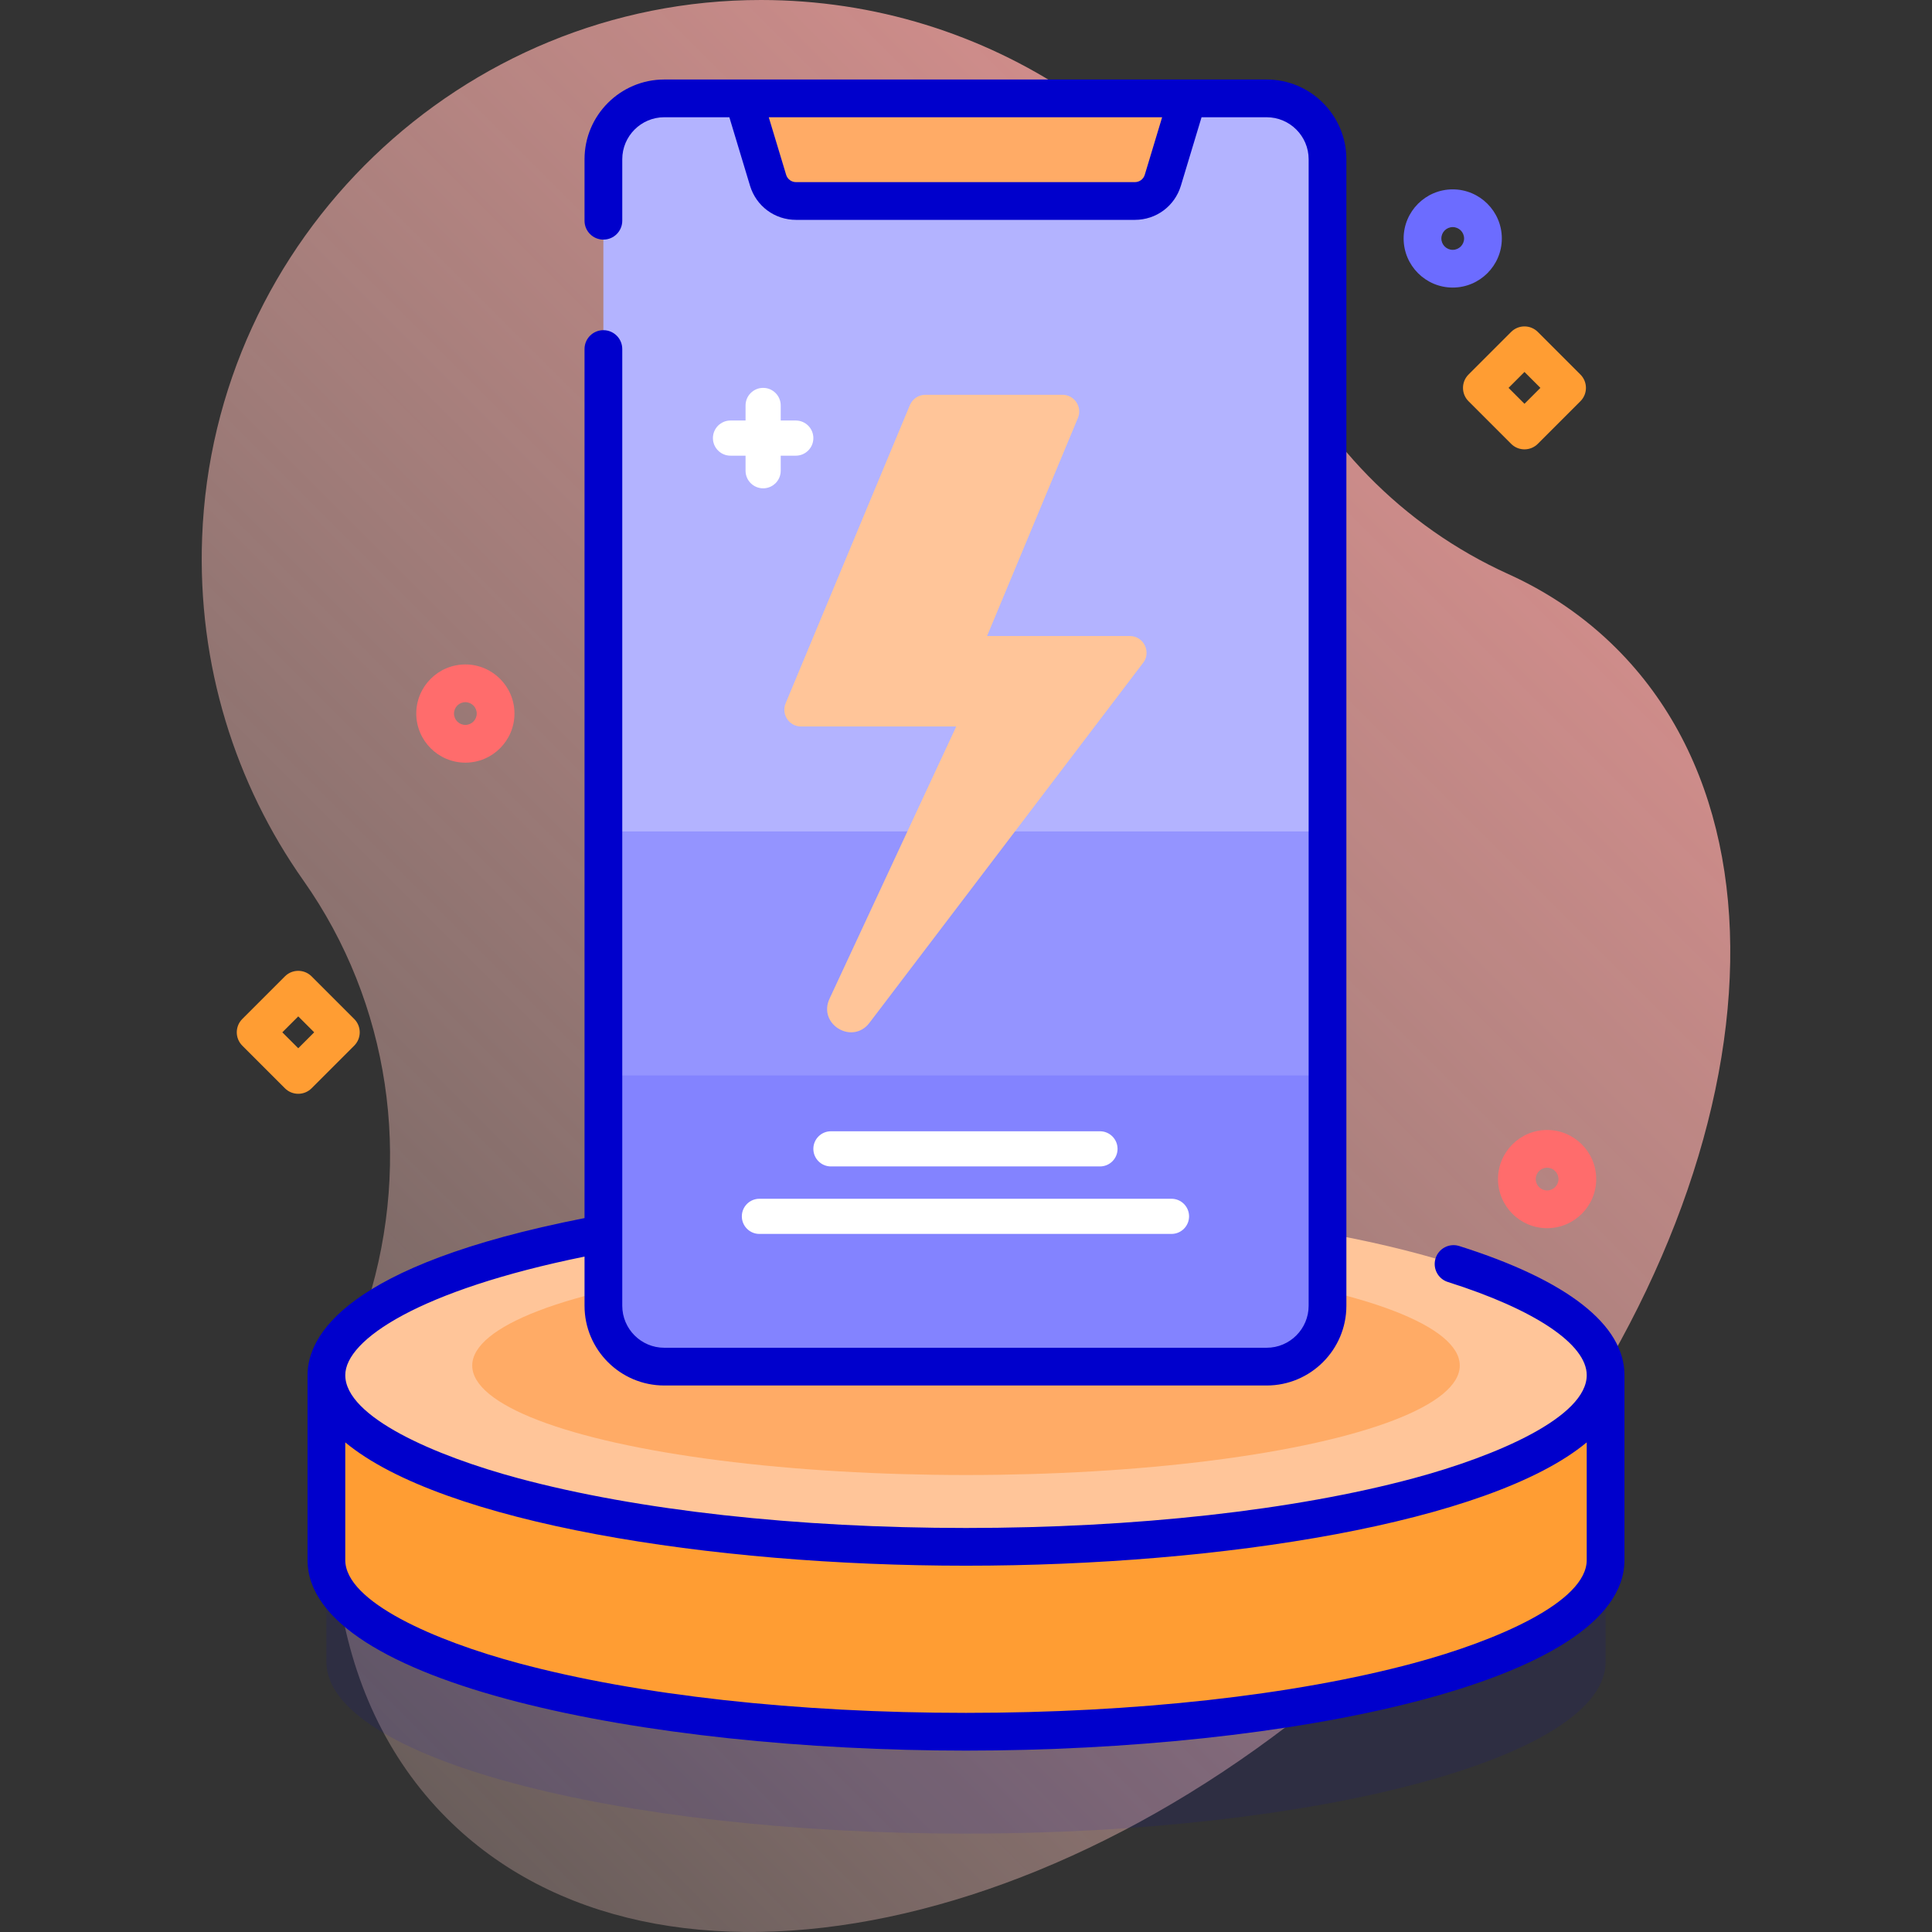
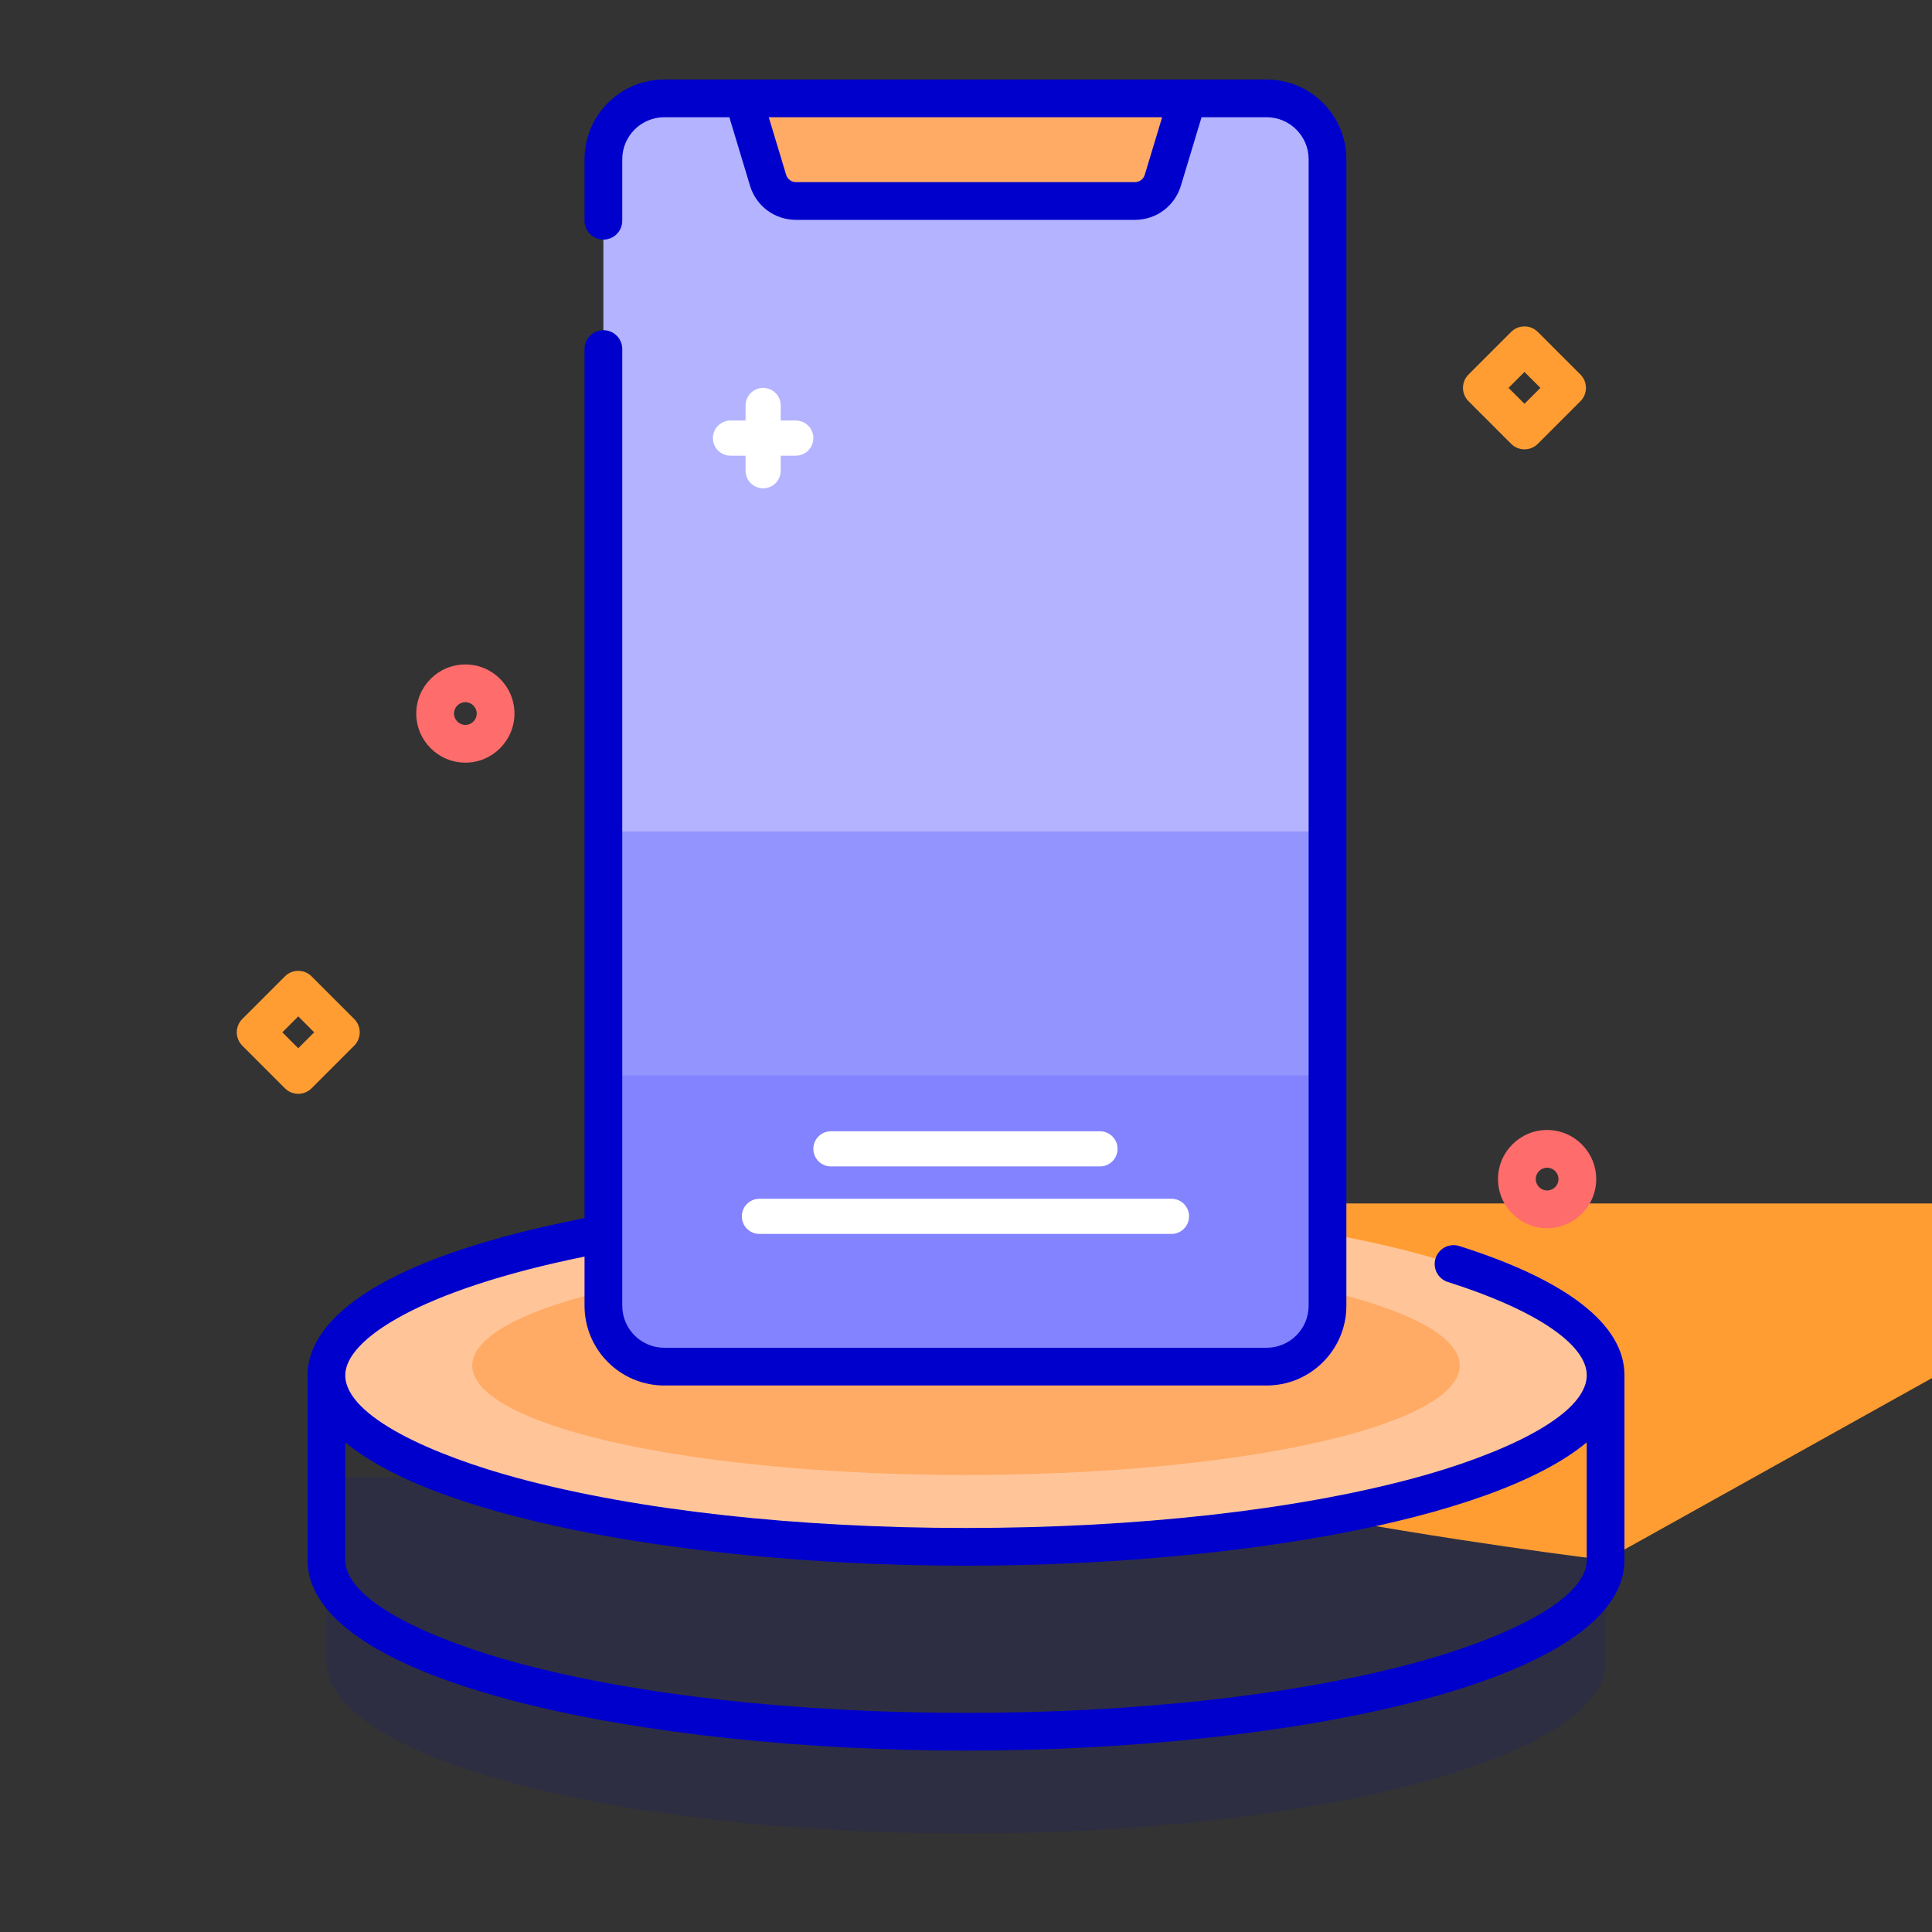
<svg xmlns="http://www.w3.org/2000/svg" id="Capa_1" enable-background="new 0 0 512 512" height="512" viewBox="0 0 512 512" width="512">
  <rect x="0" y="0" width="512" height="512" fill="#333333" stroke="none" />
  <linearGradient id="SVGID_1_" gradientUnits="userSpaceOnUse" x1="514.782" x2="-122.413" y1="-43.218" y2="593.978">
    <stop offset=".002" stop-color="#ff9494" />
    <stop offset=".992" stop-color="#ffe8dc" stop-opacity="0" />
  </linearGradient>
  <g>
-     <path d="m428.41 171.888c-8.356-8.356-18.026-14.923-28.717-19.765-28.021-12.69-50.051-35.407-62.434-63.565-22.917-52.113-74.975-88.512-135.546-88.558-79.311-.06-145.162 63.163-148.147 142.418-1.277 33.922 8.857 65.421 26.87 90.969 22.877 32.448 28.821 73.782 17.021 111.69-16.764 53.857-10.919 104.898 20.973 136.791 55.888 55.888 170.586 31.804 256.185-53.795 85.598-85.599 109.683-200.296 53.795-256.185z" fill="url(#SVGID_1_)" />
    <g>
      <g>
        <g>
          <path d="m425.5 440.428c0 25.129-75.888 45.5-169.5 45.5s-169.5-20.371-169.5-45.5v-49h339z" fill="#00c" opacity=".1" />
-           <path d="m425.5 413.428c0 25.129-75.888 45.5-169.5 45.5s-169.5-20.371-169.5-45.5v-49h339z" fill="#ff9d33" />
+           <path d="m425.5 413.428s-169.5-20.371-169.5-45.5v-49h339z" fill="#ff9d33" />
          <ellipse cx="256" cy="364.428" fill="#ffc599" rx="169.5" ry="45.5" />
          <ellipse cx="256" cy="361.886" fill="#ffab66" rx="130.855" ry="29.01" />
          <g>
            <g>
              <path d="m351.805 42.204v303.834c0 8.906-7.225 16.131-16.139 16.131h-159.623c-8.914 0-16.139-7.225-16.139-16.131v-303.834c0-8.906 7.225-16.131 16.139-16.131h159.622c8.914-.001 16.14 7.225 16.14 16.131z" fill="#b3b3ff" />
              <path d="m159.905 220.333v125.704c0 8.906 7.225 16.131 16.139 16.131h159.622c8.914 0 16.139-7.225 16.139-16.131v-125.704z" fill="#9494ff" />
              <path d="m159.905 285v61.037c0 8.906 7.225 16.131 16.139 16.131h159.622c8.914 0 16.139-7.225 16.139-16.131v-61.037z" fill="#8383ff" />
-               <path d="m338.479 26.333c-.915-.161-1.852-.261-2.814-.261h-159.622c-.962 0-1.898.1-2.814.261z" fill="#b3b3ff" />
              <path d="m308.164 47.76 6.546-21.689h-117.711l6.546 21.689c.987 3.269 3.999 5.506 7.414 5.506h89.791c3.415.001 6.427-2.236 7.414-5.506z" fill="#ffab66" />
              <path d="m386.714 330.21c-2.634-.833-5.443.628-6.273 3.262-.832 2.633.629 5.442 3.262 6.274 23.042 7.277 36.798 16.504 36.798 24.683 0 11.068-23.732 21.382-45.941 27.344-31.604 8.484-73.709 13.156-118.559 13.156s-86.955-4.672-118.558-13.156c-22.21-5.962-45.942-16.276-45.942-27.344 0-9.402 19.673-22.539 63.406-31.418v13.026c0 11.654 9.481 21.135 21.135 21.135h159.627c11.654 0 21.136-9.481 21.136-21.135v-303.83c0-11.654-9.481-21.135-21.136-21.135h-159.628c-11.654 0-21.135 9.481-21.135 21.135v16.293c0 2.761 2.239 5 5 5s5-2.239 5-5v-16.293c0-6.14 4.995-11.135 11.135-11.135h17.244l5.473 18.133c1.636 5.42 6.539 9.062 12.201 9.062h89.791c5.661 0 10.563-3.642 12.201-9.062l5.473-18.133h17.244c6.141 0 11.136 4.995 11.136 11.135v303.829c0 6.14-4.995 11.135-11.136 11.135h-159.627c-6.14 0-11.135-4.995-11.135-11.135v-253.536c0-2.761-2.239-5-5-5s-5 2.239-5 5v230.307c-63.751 12.503-73.406 31.367-73.406 41.621v49c0 32.801 89.907 50.5 174.5 50.5 84.594 0 174.5-17.699 174.5-50.5v-49c0-13.339-15.141-25.171-43.786-34.218zm-83.336-283.895c-.353 1.167-1.409 1.952-2.628 1.952h-89.791c-1.219 0-2.275-.784-2.627-1.952l-4.601-15.244h104.247zm71.181 394.457c-31.604 8.484-73.709 13.156-118.559 13.156s-86.955-4.672-118.558-13.156c-22.21-5.962-45.942-16.276-45.942-27.344v-31.184c25.693 21.344 96.794 32.684 164.5 32.684 67.707 0 138.807-11.34 164.5-32.684v31.184c0 11.069-23.732 21.383-45.941 27.344z" fill="#00c" />
            </g>
          </g>
-           <path d="m285.658 110.769-24.077 57.786h37.825c3.841 0 5.87 4.546 3.305 7.405l-72.299 95.105c-4.505 5.926-13.725.364-10.583-6.385l33.585-72.15h-41.114c-3.168 0-5.317-3.223-4.098-6.147l32.929-79.029c.689-1.654 2.306-2.732 4.098-2.732h36.332c3.167 0 5.316 3.223 4.097 6.147z" fill="#ffc599" />
          <g>
            <g>
              <path d="m201.254 317.685h109.202c2.573 0 4.659 2.086 4.659 4.659s-2.086 4.659-4.659 4.659h-109.202c-2.573 0-4.659-2.086-4.659-4.659s2.085-4.659 4.659-4.659z" fill="#fff" />
            </g>
            <g>
              <path d="m220.206 299.798h71.297c2.573 0 4.659 2.086 4.659 4.659s-2.086 4.659-4.659 4.659h-71.297c-2.573 0-4.659-2.086-4.659-4.659s2.086-4.659 4.659-4.659z" fill="#fff" />
            </g>
          </g>
        </g>
        <g>
          <path d="m79.041 289.867c-1.28 0-2.559-.488-3.536-1.464l-11.292-11.293c-1.953-1.953-1.953-5.119 0-7.071l11.292-11.292c1.953-1.952 5.118-1.952 7.071 0l11.292 11.292c1.953 1.953 1.953 5.119 0 7.071l-11.292 11.292c-.976.977-2.255 1.465-3.535 1.465zm-4.221-16.292 4.221 4.221 4.221-4.221-4.221-4.221z" fill="#ff9d33" />
        </g>
        <g>
          <path d="m404 119.084c-1.279 0-2.56-.488-3.535-1.464l-11.292-11.292c-1.953-1.953-1.953-5.119 0-7.071l11.292-11.292c.938-.938 2.209-1.464 3.535-1.464s2.598.527 3.535 1.464l11.292 11.292c1.953 1.953 1.953 5.119 0 7.071l-11.292 11.292c-.975.976-2.256 1.464-3.535 1.464zm-4.221-16.292 4.221 4.221 4.221-4.221-4.221-4.221z" fill="#ff9d33" />
        </g>
        <path d="" fill="#8383ff" />
        <g>
          <path d="m123.327 202.11c-7.175 0-13.012-5.837-13.012-13.012s5.837-13.012 13.012-13.012 13.012 5.837 13.012 13.012-5.838 13.012-13.012 13.012zm0-16.024c-1.661 0-3.012 1.351-3.012 3.012s1.351 3.012 3.012 3.012 3.012-1.351 3.012-3.012-1.352-3.012-3.012-3.012z" fill="#ff6c6c" />
        </g>
        <g>
-           <path d="m384.988 76.208c-7.175 0-13.012-5.837-13.012-13.012s5.837-13.012 13.012-13.012 13.012 5.837 13.012 13.012-5.837 13.012-13.012 13.012zm0-16.024c-1.661 0-3.012 1.351-3.012 3.012s1.351 3.012 3.012 3.012 3.012-1.352 3.012-3.012-1.351-3.012-3.012-3.012z" fill="#6c6cff" />
-         </g>
+           </g>
        <path d="" fill="#8383ff" />
        <g>
          <path d="m410 325.48c-7.175 0-13.012-5.837-13.012-13.012s5.837-13.012 13.012-13.012 13.012 5.837 13.012 13.012-5.837 13.012-13.012 13.012zm0-16.023c-1.661 0-3.012 1.351-3.012 3.012s1.351 3.012 3.012 3.012 3.012-1.351 3.012-3.012-1.351-3.012-3.012-3.012z" fill="#ff6c6c" />
        </g>
      </g>
      <path d="m210.889 111.441h-3.99v-3.99c0-2.573-2.086-4.659-4.659-4.659s-4.659 2.086-4.659 4.659v3.99h-3.99c-2.573 0-4.659 2.086-4.659 4.659s2.086 4.659 4.659 4.659h3.99v3.99c0 2.573 2.086 4.659 4.659 4.659s4.659-2.086 4.659-4.659v-3.99h3.99c2.573 0 4.659-2.086 4.659-4.659-.001-2.573-2.086-4.659-4.659-4.659z" fill="#fff" />
    </g>
  </g>
</svg>